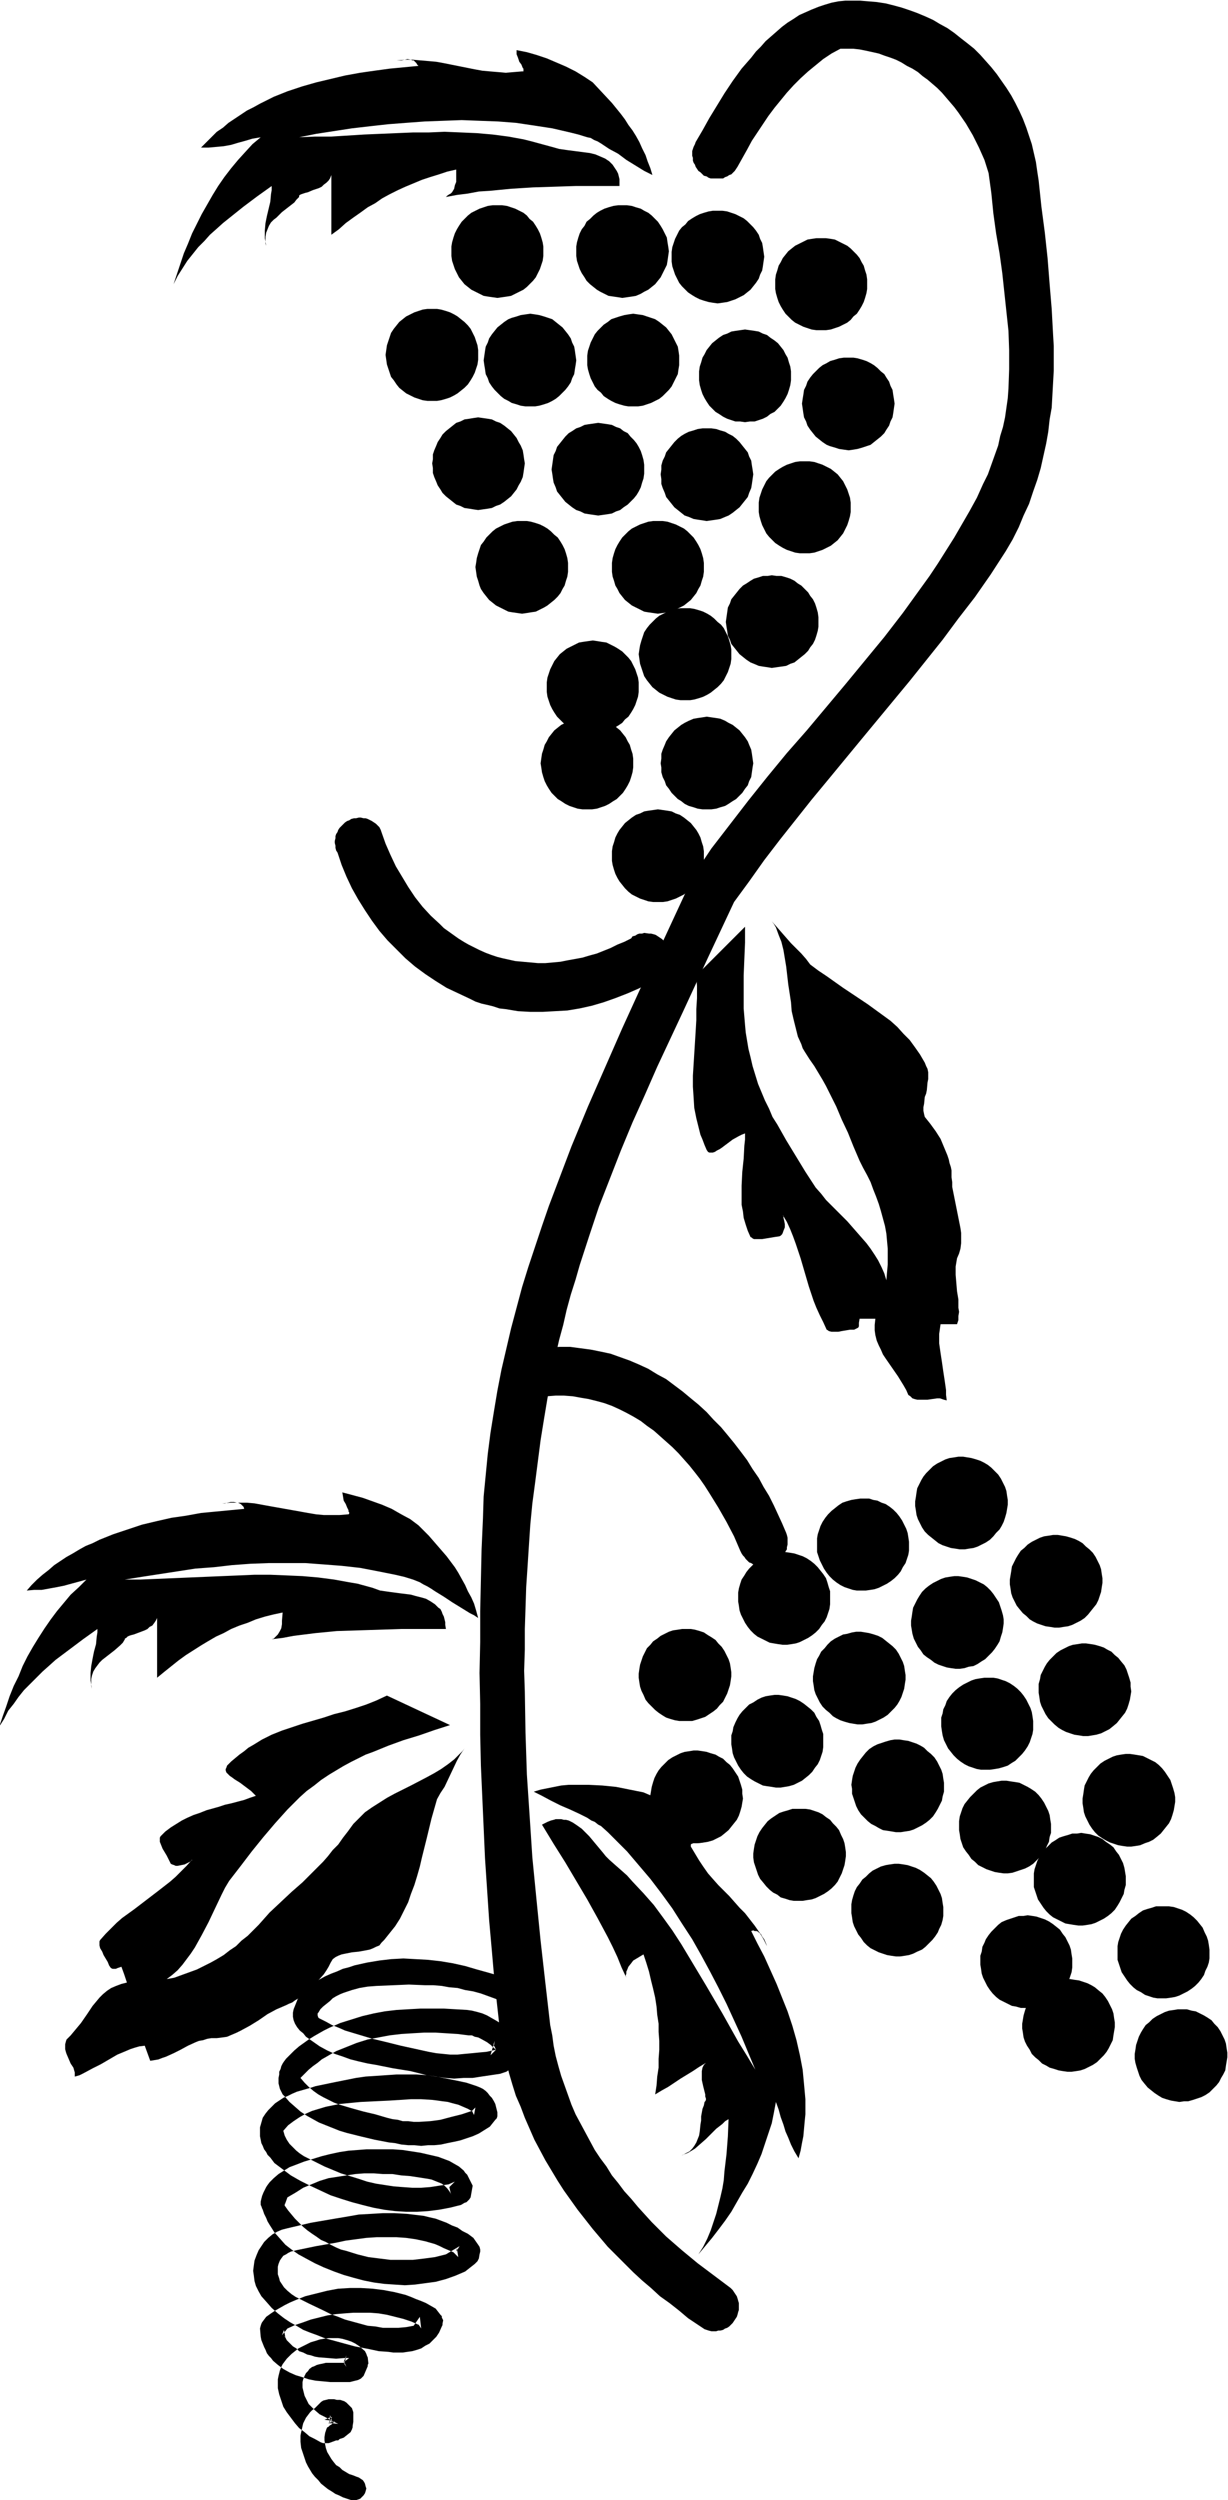
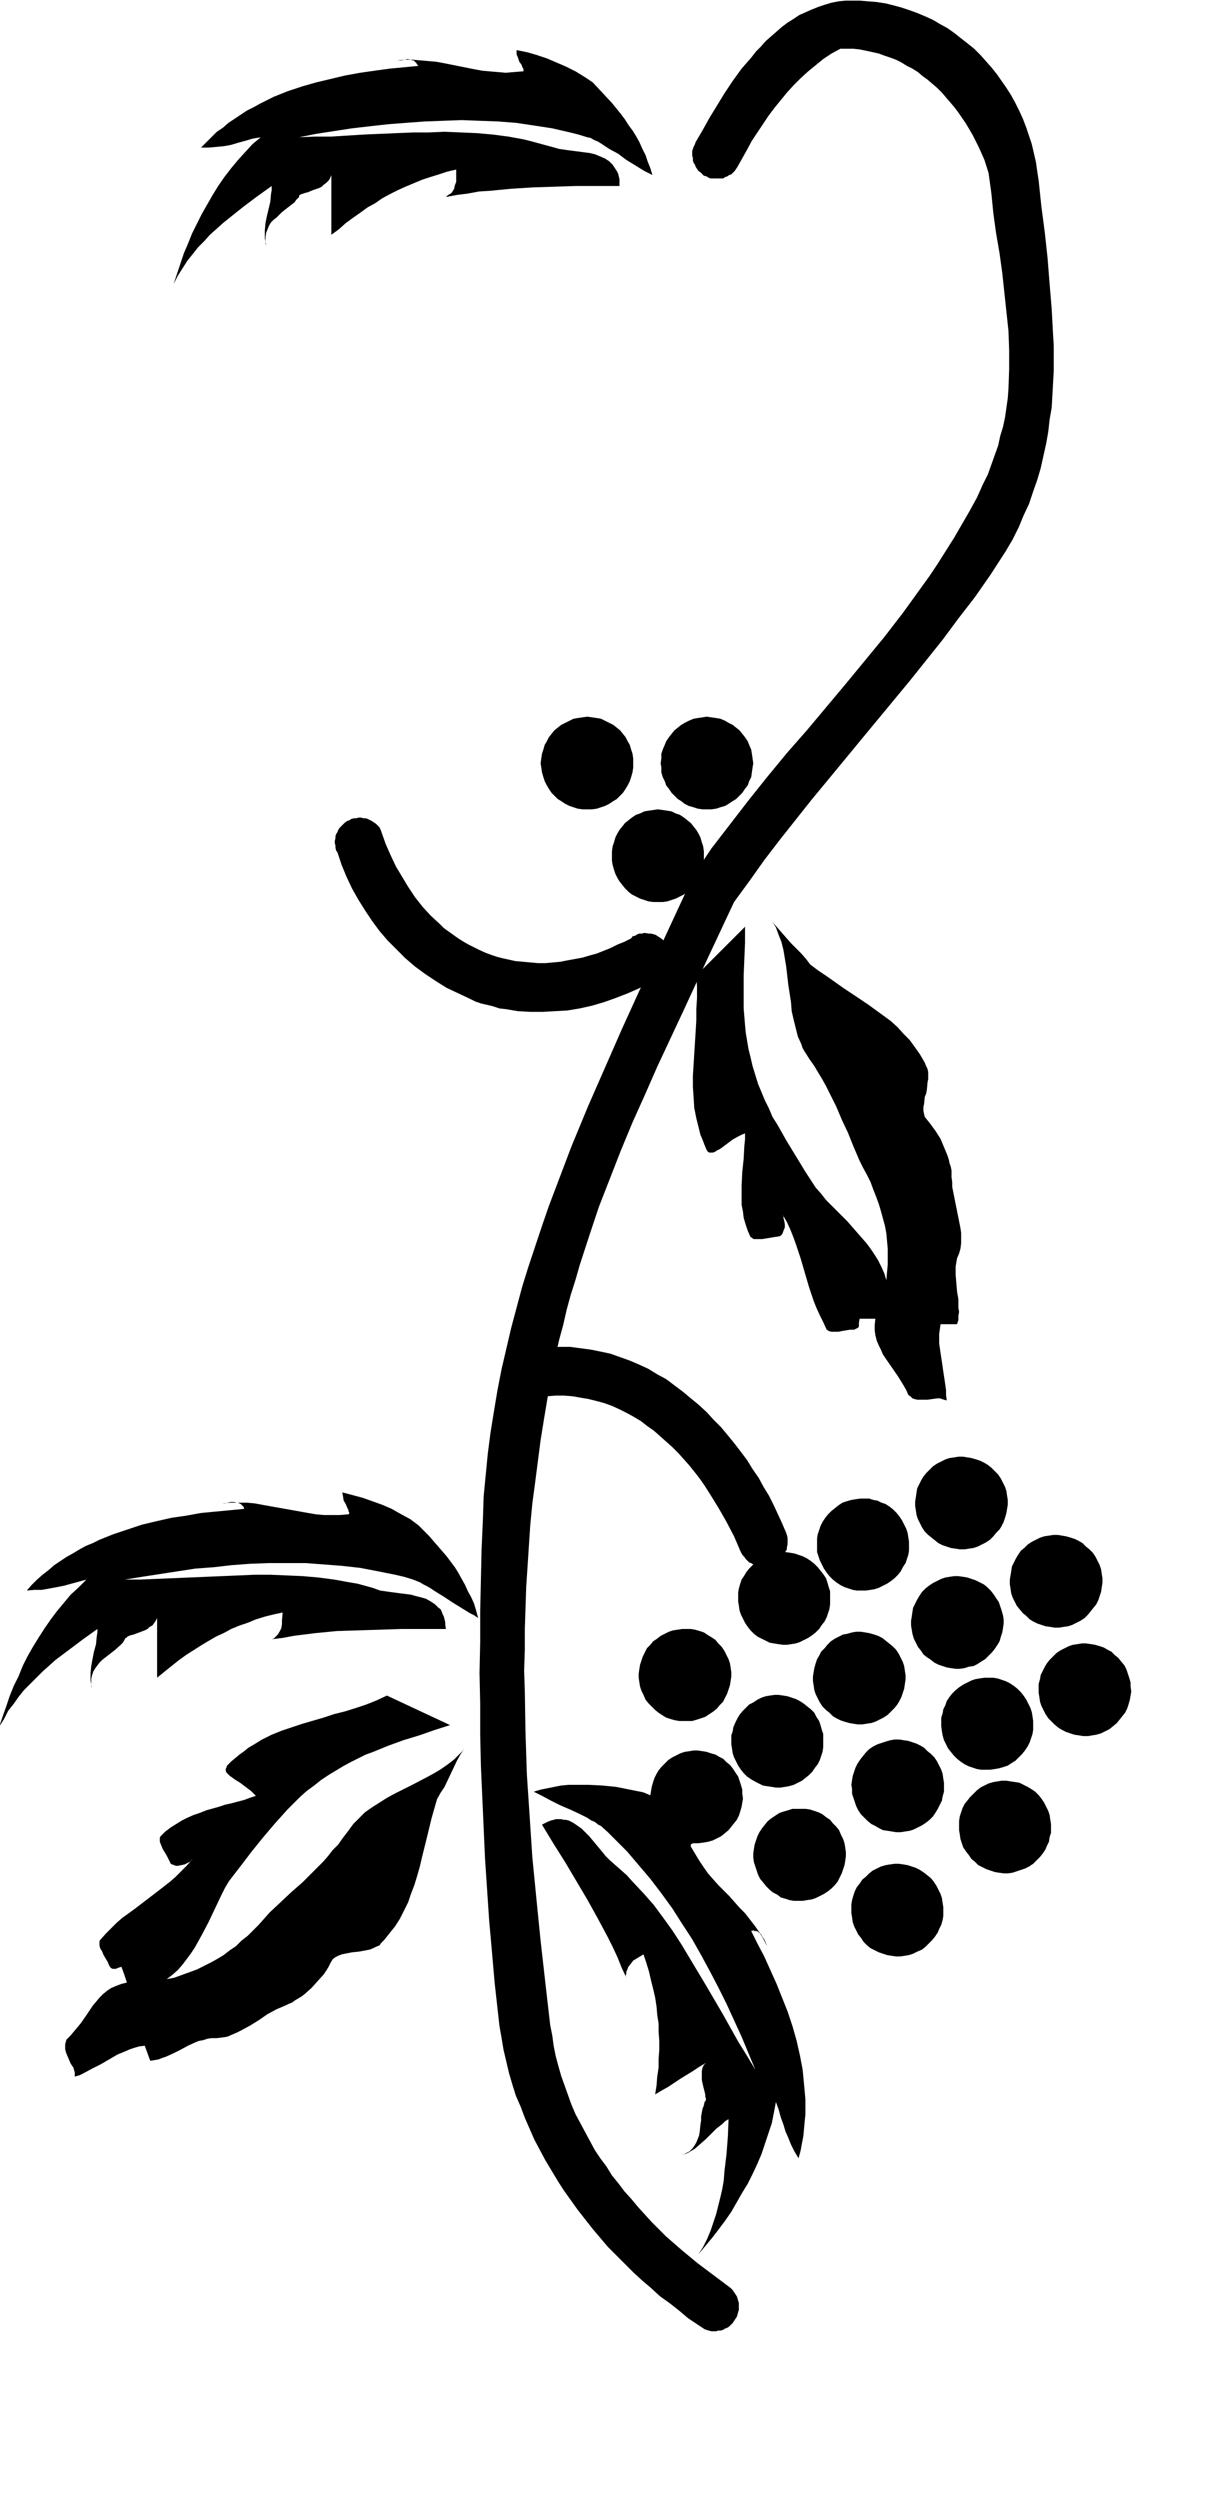
<svg xmlns="http://www.w3.org/2000/svg" fill-rule="evenodd" height="588.515" preserveAspectRatio="none" stroke-linecap="round" viewBox="0 0 1790 3642" width="289.267">
  <style>.brush1{fill:#000}.pen1{stroke:none}</style>
  <path class="pen1 brush1" d="M959 1314h7l7-1 6-2 6-2 6-3 6-3 5-4 5-5 4-5 4-5 3-5 3-6 2-6 2-7 1-6v-14l-1-7-2-6-2-7-3-6-3-5-4-5-4-5-5-4-5-4-6-4-6-2-6-3-6-1-7-1-7-1-7 1-7 1-6 1-6 3-6 2-6 4-5 4-5 4-4 5-4 5-3 5-3 6-2 7-2 6-1 7v14l1 6 2 7 2 6 3 6 3 5 4 5 4 5 5 5 5 4 6 3 6 3 6 2 6 2 7 1h7zm71-135h7l7-1 6-2 7-2 5-3 6-4 5-3 5-5 4-4 4-6 4-5 2-6 3-6 1-7 1-7 1-6-1-7-1-7-1-6-3-7-2-5-4-6-4-5-4-5-5-4-5-4-6-3-5-3-7-3-6-1-7-1-7-1-6 1-7 1-6 1-7 3-6 3-5 3-5 4-5 4-4 5-4 5-4 6-2 5-3 7-2 6v7l-1 7 1 6v7l2 7 3 6 2 6 4 5 4 6 4 4 5 5 5 3 5 4 6 3 7 2 6 2 7 1h6zm-174 0h7l7-1 6-2 6-2 6-3 6-4 5-3 5-5 4-4 4-6 3-5 3-6 2-6 2-7 1-7v-13l-1-7-2-6-2-7-3-5-3-6-4-5-4-5-5-4-5-4-6-3-6-3-6-3-6-1-7-1-7-1-7 1-7 1-6 1-6 3-6 3-6 3-5 4-5 4-4 5-4 5-3 6-3 5-2 7-2 6-1 7-1 7 1 6 1 7 2 7 2 6 3 6 3 5 4 6 4 4 5 5 5 3 6 4 6 3 6 2 6 2 7 1h7z" />
-   <path class="pen1 brush1" d="M864 1068h7l6-1 7-2 6-2 6-3 5-3 6-4 4-5 5-4 4-6 3-5 3-6 2-6 2-6 1-7v-14l-1-7-2-6-2-6-3-6-3-6-4-5-5-5-4-4-6-4-5-3-6-3-6-3-7-1-6-1-7-1-7 1-7 1-6 1-6 3-6 3-6 3-5 4-5 4-4 5-4 5-3 6-3 6-2 6-2 6-1 7v14l1 7 2 6 2 6 3 6 3 5 4 6 4 4 5 5 5 4 6 3 6 3 6 2 6 2 7 1h7zm135-48h7l6-1 7-2 6-2 6-3 5-3 5-4 5-4 5-5 4-5 3-6 3-6 2-6 2-6 1-7v-14l-1-6-2-7-2-6-3-6-3-6-4-5-5-4-5-5-5-4-5-3-6-3-6-2-7-2-6-1h-14l-7 1-6 2-6 2-6 3-6 3-5 4-5 5-4 4-4 5-4 6-2 6-2 6-2 7-1 6-1 7 1 7 1 7 2 6 2 6 2 6 4 6 4 5 4 5 5 4 5 4 6 3 6 3 6 2 6 2 7 1h7zm126-47 7-1 7-1 7-1 6-3 6-2 5-4 5-4 5-4 5-5 3-5 4-5 3-6 2-6 2-7 1-6v-14l-1-7-2-7-2-6-3-6-4-5-3-5-5-5-5-5-5-3-5-4-6-3-6-2-7-2h-7l-7-1-6 1h-7l-6 2-7 2-5 3-6 4-5 3-5 5-4 5-4 5-4 5-2 6-3 6-1 7-1 7-1 7 1 7 1 6 1 7 3 6 2 6 4 5 4 5 4 5 5 4 5 4 6 4 5 2 7 3 6 1 7 1 6 1z" />
-   <path class="pen1 brush1" d="m959 894 7-1 7-1 6-1 6-3 6-3 6-3 5-4 5-4 4-5 4-5 3-6 3-5 2-7 2-6 1-7v-13l-1-7-2-7-2-6-3-6-3-5-4-6-4-4-5-5-5-4-6-3-6-3-6-2-6-2-7-1h-14l-7 1-6 2-6 2-6 3-6 3-5 4-5 5-4 4-4 6-3 5-3 6-2 6-2 7-1 7v13l1 7 2 6 2 7 3 5 3 6 4 5 4 5 5 4 5 4 6 3 6 3 6 3 6 1 7 1 7 1zm-198 0 7-1 6-1 7-1 6-3 6-3 5-3 5-4 5-4 5-5 4-5 3-6 3-5 2-7 2-6 1-7v-13l-1-7-2-7-2-6-3-6-3-5-4-6-5-4-5-5-5-4-5-3-6-3-6-2-7-2-6-1h-14l-7 1-6 2-6 2-6 3-6 3-5 4-5 5-4 4-4 6-4 5-2 6-2 6-2 7-1 7-1 6 1 7 1 7 2 6 2 7 2 5 4 6 4 5 4 5 5 4 5 4 6 3 6 3 6 3 6 1 7 1 7 1zm-64-151 7-1 7-1 6-1 6-3 6-2 6-4 5-4 5-4 4-5 4-5 3-6 3-5 3-7 1-6 1-7 1-7-1-6-1-7-1-6-3-7-3-5-3-6-4-5-4-5-5-4-5-4-6-4-6-2-6-3-6-1-7-1-7-1-7 1-6 1-7 1-6 3-6 2-5 4-5 4-5 4-5 5-3 5-4 6-2 5-3 7-2 6v7l-1 6 1 7v7l2 6 3 7 2 5 4 6 3 5 5 5 5 4 5 4 5 4 6 2 6 3 7 1 6 1 7 1zm175 8 7-1 7-1 6-1 6-3 6-2 5-4 6-4 4-4 5-5 4-5 3-5 3-6 2-7 2-6 1-7v-13l-1-7-2-7-2-6-3-6-3-5-4-5-5-5-4-5-6-3-5-4-6-2-6-3-6-1-7-1-7-1-7 1-7 1-6 1-6 3-6 2-6 4-5 3-5 5-4 5-4 5-4 5-2 6-3 6-1 7-1 7-1 7 1 6 1 7 1 6 3 7 2 6 4 5 4 5 4 5 5 4 5 4 6 4 6 2 6 3 6 1 7 1 7 1zm158 8 7-1 7-1 6-1 7-3 5-2 6-4 5-4 5-4 4-5 4-5 4-5 2-6 3-7 1-6 1-7 1-7-1-7-1-6-1-7-3-6-2-6-4-5-4-5-4-5-5-5-5-4-6-3-5-3-7-2-6-2-7-1h-13l-7 1-6 2-7 2-6 3-5 3-5 4-5 5-4 5-4 5-4 5-2 6-3 6-2 7v6l-1 7 1 7v7l2 6 3 7 2 6 4 5 4 5 4 5 5 4 5 4 5 4 6 2 7 3 6 1 7 1 6 1zm143 47h7l7-1 6-2 6-2 6-3 6-3 5-4 5-4 4-5 4-5 3-6 3-6 2-6 2-7 1-6v-14l-1-7-2-6-2-6-3-6-3-6-4-5-4-5-5-4-5-4-6-3-6-3-6-2-6-2-7-1h-14l-7 1-6 2-6 2-6 3-5 3-6 4-4 4-5 5-4 5-3 6-3 6-2 6-2 6-1 7v14l1 6 2 7 2 6 3 6 3 6 4 5 5 5 4 4 6 4 5 3 6 3 6 2 6 2 7 1h7zm64-150 7-1 6-1 7-2 6-2 6-2 5-4 5-4 5-4 5-5 3-5 4-6 2-6 3-6 1-6 1-7 1-7-1-7-1-6-1-7-3-6-2-6-4-6-3-5-5-4-5-5-5-4-5-3-6-3-6-2-7-2-6-1h-14l-7 1-6 2-7 2-5 3-6 3-5 4-5 5-4 4-4 5-4 6-2 6-3 6-1 7-1 6-1 7 1 7 1 7 1 6 3 6 2 6 4 6 4 5 4 5 5 4 5 4 6 4 5 2 7 2 6 2 7 1 7 1zm-151-41 7-1h7l6-2 6-2 6-3 5-4 6-3 5-5 4-4 4-6 3-5 3-6 2-6 2-7 1-7v-13l-1-7-2-6-2-7-3-5-3-6-4-5-4-5-5-4-6-4-5-4-6-2-6-3-6-1-7-1-7-1-7 1-7 1-6 1-6 3-6 2-6 4-5 4-5 4-4 5-4 5-3 6-3 5-2 7-2 6-1 7v13l1 7 2 7 2 6 3 6 3 5 4 6 4 4 5 5 5 3 6 4 6 3 6 2 6 2h7l7 1zm-163-23h7l7-1 6-2 6-2 6-3 6-3 5-4 5-5 4-4 4-5 3-6 3-6 3-6 1-7 1-6v-14l-1-7-1-6-3-6-3-6-3-6-4-5-4-5-5-4-5-4-6-4-6-2-6-2-6-2-7-1-7-1-7 1-6 1-7 2-6 2-6 2-5 4-6 4-4 4-5 5-4 5-3 6-3 6-2 6-2 6-1 7v14l1 6 2 7 2 6 3 6 3 6 4 5 5 4 4 5 6 4 5 3 6 3 6 2 7 2 6 1h7zm-150 0h7l6-1 7-2 6-2 6-3 5-3 5-4 5-5 4-4 4-5 4-6 2-6 3-6 1-7 1-6 1-7-1-7-1-7-1-6-3-6-2-6-4-6-4-5-4-5-5-4-5-4-5-4-6-2-6-2-7-2-6-1-7-1-7 1-7 1-6 2-7 2-5 2-6 4-5 4-5 4-4 5-4 5-4 6-2 6-3 6-1 6-1 7-1 7 1 7 1 6 1 7 3 6 2 6 4 6 4 5 4 4 5 5 5 4 6 3 5 3 7 2 6 2 7 1h7zm-143-8h7l6-1 7-2 6-2 6-3 5-3 5-4 5-4 5-5 4-6 3-5 3-6 2-6 2-6 1-7v-14l-1-7-2-6-2-6-3-6-3-6-4-5-5-5-5-4-5-4-5-3-6-3-6-2-7-2-6-1h-14l-7 1-6 2-6 2-6 3-6 3-5 4-5 4-4 5-4 5-4 6-2 6-2 6-2 6-1 7-1 7 1 7 1 7 2 6 2 6 2 6 4 5 4 6 4 5 5 4 5 4 6 3 6 3 6 2 6 2 7 1h7zm95-150 7-1 7-1 6-1 6-3 6-3 6-3 5-4 4-4 5-5 4-5 3-6 3-6 2-6 2-6 1-7v-14l-1-6-2-7-2-6-3-6-3-5-4-6-5-4-4-5-5-4-6-3-6-3-6-2-6-2-7-1h-14l-7 1-6 2-6 2-6 3-6 3-5 4-5 5-4 4-4 6-3 5-3 6-2 6-2 7-1 6v14l1 7 2 6 2 6 3 6 3 6 4 5 4 5 5 4 5 4 6 3 6 3 6 3 6 1 7 1 7 1zm182 0 7-1 7-1 6-1 7-3 5-3 6-3 5-4 5-4 4-5 4-5 3-6 3-6 3-6 1-6 1-7 1-7-1-7-1-6-1-7-3-6-3-6-3-5-4-6-4-4-5-5-5-4-6-3-5-3-7-2-6-2-7-1h-13l-7 1-7 2-6 2-6 3-5 3-5 4-5 5-5 4-3 6-4 5-3 6-2 6-2 7-1 6v14l1 7 2 6 2 6 3 6 4 6 3 5 5 5 5 4 5 4 5 3 6 3 6 3 7 1 7 1 6 1zm139 8 7-1 7-1 6-2 6-2 6-3 6-3 5-4 5-4 4-5 4-5 4-6 2-6 3-6 1-6 1-7 1-7-1-7-1-7-1-6-3-6-2-6-4-6-4-5-4-4-5-5-5-4-6-3-6-3-6-2-6-2-7-1h-14l-6 1-7 2-6 2-6 3-5 3-6 4-4 5-5 4-4 5-3 6-3 6-2 6-2 6-1 7v14l1 7 2 6 2 6 3 6 3 6 4 5 5 5 4 4 6 4 5 3 6 3 6 2 7 2 6 1 7 1zm151 39h7l7-1 6-2 6-2 6-3 6-3 5-4 4-5 5-4 4-6 3-5 3-6 2-6 2-7 1-6v-14l-1-7-2-6-2-7-3-5-3-6-4-5-5-5-4-4-5-4-6-3-6-3-6-3-6-1-7-1h-14l-7 1-6 1-6 3-6 3-6 3-5 4-5 4-4 5-4 5-3 6-3 5-2 7-2 6-1 7v14l1 6 2 7 2 6 3 6 3 5 4 6 4 4 5 5 5 4 6 3 6 3 6 2 6 2 7 1h7zm566 2567 5-5 5-5 4-5 3-6 3-5 3-6 1-7 1-6 1-6v-7l-1-6-1-7-2-6-3-6-3-6-4-6-5-5-4-5-6-4-5-3-6-3-6-3-6-1-7-2h-13l-6 1-7 1-6 2-6 3-6 3-6 4-5 5-5 4-4 6-3 5-3 6-2 6-2 6-1 7-1 6v7l1 6 2 7 2 6 2 6 3 6 4 5 5 6 5 4 5 4 6 4 5 3 6 2 7 2 6 1 6 1 7-1h6l7-2 6-2 6-2 6-3 6-4zm-26-151 5-4 5-5 4-5 4-6 2-6 3-6 2-6 1-6v-13l-1-7-1-6-2-6-3-6-3-7-4-5-4-5-5-5-5-4-6-4-6-3-6-2-6-2-7-1h-19l-6 2-7 2-6 2-6 4-5 4-6 4-4 5-4 5-4 6-3 6-2 6-2 6-1 6v20l2 6 2 6 2 6 4 6 4 6 4 5 5 5 5 4 6 3 6 4 6 2 6 2 6 1h13l7-1 6-1 6-2 6-3 6-3 6-4zm-138 107 5-5 5-5 4-5 3-5 3-6 3-6 1-7 1-6 1-6v-7l-1-6-1-7-2-6-3-6-3-6-4-6-4-5-5-4-6-5-5-3-6-3-6-2-6-2-7-1-6-1h-7l-6 1-6 1-7 2-6 3-6 3-5 4-6 5-4 5-4 5-4 5-3 6-2 6-2 7-1 6-1 6v7l1 6 1 7 2 6 3 6 4 6 3 6 5 5 5 4 5 5 6 3 5 3 7 2 6 2 6 1 7 1h6l7-1 6-1 6-2 6-3 6-3 6-4z" />
-   <path class="pen1 brush1" d="m1537 2911 6-5 4-4 4-6 4-5 3-6 2-6 2-6 1-7v-13l-1-6-1-7-2-6-3-6-3-6-4-5-4-6-5-4-5-4-6-4-6-3-6-2-6-2-6-1-7-1-6 1h-7l-6 2-6 2-6 2-7 3-5 4-5 5-5 5-4 5-4 6-2 5-3 6-1 7-2 6v13l1 6 1 7 2 6 3 6 3 6 4 6 4 5 5 5 5 4 6 3 6 3 6 3 6 1 7 2h12l7-1 6-1 7-2 6-3 6-3 5-4zm78-120 5-4 5-5 4-6 3-5 3-6 3-6 1-6 2-7v-13l-1-6-1-6-2-7-3-6-3-6-4-5-4-6-5-4-6-4-5-4-6-3-6-2-6-2-7-1-6-1-6 1h-7l-6 2-7 2-6 2-6 4-5 3-5 5-5 5-4 5-4 6-3 6-2 6-2 6-1 6v20l2 6 2 6 2 6 4 6 4 6 4 5 5 5 5 4 6 3 6 3 6 3 6 1 6 1 7 1h6l7-1 6-1 6-2 6-3 6-3 6-4zm71-115 6-5 4-5 4-5 4-5 3-6 2-6 2-7 1-6 1-6v-7l-1-6-2-7-2-6-2-6-4-6-4-6-4-5-5-5-5-4-6-3-6-3-6-3-6-1-6-1-7-1h-6l-7 1-6 1-6 2-6 3-6 3-6 4-5 5-5 5-4 5-3 5-3 6-3 6-1 6-1 7-1 6v7l1 6 1 7 2 6 3 6 3 6 4 6 4 5 5 5 6 4 5 3 6 3 6 2 6 2 6 1 7 1h6l7-1 6-1 7-3 6-2 6-3 5-4z" />
  <path class="pen1 brush1" d="m1506 2715 5-5 5-5 4-5 4-6 2-5 3-6 1-7 2-6v-13l-1-6-1-7-2-6-3-6-3-6-4-6-4-5-5-5-6-4-5-3-6-3-6-3-6-1-7-1-6-1h-7l-6 1-6 1-7 2-6 3-6 3-5 4-5 5-5 5-4 5-4 5-3 6-2 6-2 6-1 7v13l1 6 1 7 2 6 2 6 4 6 4 5 4 6 5 4 5 5 6 3 6 3 6 2 6 2 6 1 7 1h6l7-1 6-2 6-2 6-2 6-3 6-4zm-157 121 5-5 5-5 4-5 4-6 2-5 3-6 2-7 1-6v-13l-1-6-1-7-2-6-3-6-3-6-4-6-4-5-5-4-5-4-6-4-6-3-6-2-6-2-6-1-7-1h-6l-7 1-6 1-7 2-6 3-6 3-5 4-5 5-5 4-4 6-4 5-3 6-2 6-2 7-1 6v13l1 6 1 7 2 6 3 6 3 6 4 5 4 6 5 5 5 4 6 3 6 3 6 2 6 2 6 1 7 1h6l7-1 6-1 6-2 6-3 7-3 5-4zm-142-81 5-4 5-5 4-5 3-6 3-6 2-6 2-6 1-6 1-7v-6l-1-7-1-6-2-6-3-6-3-7-4-5-5-5-4-5-6-4-5-4-6-3-6-2-6-2-7-1h-19l-6 2-7 2-6 2-6 4-6 4-5 4-4 5-4 5-4 6-3 6-2 6-2 6-1 6-1 7v6l1 7 2 6 2 6 2 6 3 6 5 6 4 5 5 5 5 4 6 3 5 4 7 2 6 2 6 1h13l6-1 7-1 6-2 6-3 6-3 6-4zm143-100 5-4 5-5 4-6 3-5 3-6 3-6 1-6 2-7v-13l-1-6-1-7-2-6-3-6-3-6-4-6-5-5-5-4-5-5-5-3-6-3-6-2-6-2-7-1-6-1h-7l-6 1-7 2-6 2-6 2-6 3-6 4-5 5-4 5-4 5-4 6-3 6-2 6-2 6-1 6-1 7 1 6v7l2 6 2 6 2 6 3 6 4 6 5 5 5 5 5 4 6 3 5 3 6 3 7 1 6 1 6 1h7l6-1 7-1 6-2 6-3 6-3 6-4zm130-90 5-5 5-5 4-5 4-6 3-6 2-6 2-6 1-6v-13l-1-7-1-6-2-6-3-6-3-6-4-6-4-5-5-5-5-4-6-4-6-3-6-2-6-2-6-1h-13l-7 1-6 1-6 2-6 3-6 3-6 4-5 4-5 5-4 5-4 6-2 6-3 6-1 6-2 6v13l1 7 1 6 2 7 3 6 3 6 4 5 4 5 5 5 5 4 6 4 6 3 6 2 6 2 6 1h13l7-1 6-1 7-2 6-2 6-4 5-3zm142-50 6-5 4-5 4-5 4-5 3-6 2-6 2-7 1-6 1-6-1-7v-6l-2-7-2-6-2-6-3-6-5-6-4-5-5-4-5-5-6-3-5-3-6-2-7-2-6-1-7-1h-6l-6 1-7 1-6 2-6 3-6 3-6 4-5 5-5 5-4 5-3 5-3 6-3 6-1 6-2 7v13l1 6 1 7 2 6 3 6 3 6 4 6 5 5 4 4 6 5 5 3 6 3 6 2 6 2 7 1 6 1h7l6-1 6-1 7-2 6-3 6-3 5-4zm-41-158 5-5 4-5 4-5 4-5 3-6 2-6 2-6 1-7 1-6v-7l-1-6-1-7-2-6-3-6-3-6-4-6-5-5-5-4-5-5-5-3-6-3-6-2-7-2-6-1-6-1h-7l-6 1-7 1-6 2-6 3-6 3-6 4-5 5-5 4-4 6-3 5-3 6-3 6-1 7-1 6-1 6v7l1 6 1 7 2 6 3 6 3 6 4 5 5 6 5 4 5 5 5 3 6 3 6 2 6 2 7 1 6 1h7l6-1 7-1 6-2 6-3 6-3 6-4zm-145 60 5-5 5-5 4-5 4-6 3-5 2-7 2-6 1-6 1-7v-6l-1-6-2-7-2-6-2-6-4-6-4-6-4-5-5-5-5-4-6-3-6-3-6-2-6-2-6-1-7-1h-6l-7 1-6 1-6 2-6 3-6 3-6 4-5 4-5 5-4 6-3 5-3 6-3 6-1 6-1 7-1 6v7l1 6 1 6 2 7 3 6 3 6 4 5 4 6 5 4 6 4 5 4 6 3 6 2 6 2 6 1 7 1h6l7-1 6-2 7-1 6-3 6-4 5-3zm-142 81 5-5 5-5 4-5 3-5 3-6 2-6 2-6 1-7 1-6v-7l-1-6-1-7-2-6-3-6-3-6-4-6-5-5-5-4-5-4-5-4-6-3-6-2-7-2-6-1-6-1h-7l-6 1-7 2-6 1-6 3-6 3-6 4-5 5-4 5-5 5-3 6-3 5-2 6-2 7-1 6-1 6v7l1 6 1 7 2 6 3 6 3 6 4 6 5 5 5 4 5 5 5 3 6 3 6 2 7 2 6 1 6 1h7l6-1 7-1 6-2 6-3 6-3 6-4zm-120 92 5-4 5-5 4-6 4-5 3-6 2-6 2-6 1-7v-19l-2-6-2-7-2-6-4-6-3-6-5-5-5-4-5-4-6-4-6-3-6-2-6-2-6-1-7-1h-6l-7 1-6 1-6 2-6 3-6 4-6 3-5 5-5 5-4 5-3 5-3 6-3 7-1 6-2 6v13l1 6 1 7 2 6 3 6 3 6 4 6 4 5 5 5 6 4 5 3 6 3 6 3 6 1 7 1 6 1h7l6-1 6-1 7-2 6-3 6-3 5-4zm-118 81 6-5 4-5 4-5 4-5 3-6 2-6 2-7 1-6 1-6-1-7v-6l-2-7-2-6-2-6-4-6-4-6-4-5-5-4-5-5-6-3-5-3-7-2-6-2-6-1-7-1h-6l-6 1-7 1-6 2-6 3-6 3-6 4-5 5-5 5-4 5-3 5-3 6-2 6-2 7-1 6-1 6v7l1 6 1 7 2 6 3 6 3 6 4 6 4 5 5 4 6 5 5 3 6 3 6 2 6 2 7 1 6 1h6l7-1 6-1 7-2 6-3 6-3 5-4zm-16-178 5-4 4-5 5-5 3-6 3-6 2-6 2-6 1-6 1-7v-6l-1-7-1-6-2-6-3-6-3-6-4-6-5-5-4-5-6-4-5-3-6-4-6-2-7-2-6-1h-13l-6 1-7 1-6 2-6 3-6 3-5 4-6 4-4 5-5 5-3 6-3 6-2 6-2 6-1 6-1 7v6l1 7 1 6 2 6 3 6 3 7 4 5 5 5 5 5 5 4 6 4 5 3 6 2 7 2 6 1h19l7-2 6-2 6-2 6-4 6-4zm144-111 5-4 5-5 4-6 4-5 3-6 2-6 2-6 1-7v-19l-2-6-2-7-2-6-4-6-4-5-4-5-5-5-5-4-6-4-6-3-6-2-6-2-6-1-7-1h-6l-7 1-6 1-6 3-6 2-6 3-6 4-5 5-5 5-4 5-3 5-4 6-2 6-2 7-1 6v13l1 6 1 7 2 6 3 6 3 6 4 6 4 5 5 5 5 4 6 3 6 3 6 3 6 1 6 1 7 1h6l7-1 6-1 6-2 6-3 6-3 6-4zm115-79 5-4 5-5 4-5 3-6 4-6 2-6 2-6 1-6v-13l-1-7-1-6-2-6-3-6-3-6-4-6-4-5-5-5-5-4-6-4-6-2-6-3-6-1-6-2h-13l-7 1-6 1-7 2-6 2-6 4-5 4-5 4-5 5-4 5-4 6-3 6-2 6-2 6-1 6v20l2 6 2 6 3 6 3 6 4 6 4 5 5 5 5 4 6 4 6 3 6 2 6 2 6 1h13l7-1 6-1 6-2 6-3 6-3 6-4zm144-60 5-5 4-5 5-5 3-5 3-6 2-6 2-7 1-6 1-6v-7l-1-6-1-7-2-6-3-6-3-6-4-6-5-5-5-5-5-4-5-3-6-3-6-2-7-2-6-1-6-1h-7l-6 1-7 1-6 2-6 3-6 3-6 4-5 5-5 5-4 5-3 5-3 6-3 6-1 6-1 7-1 6v7l1 6 1 7 2 6 3 6 3 6 4 6 5 5 5 4 5 4 5 4 6 3 6 2 6 2 7 1 6 1h7l6-1 7-1 6-2 6-3 6-3 6-4z" />
  <path class="pen1 brush1" d="m1075 243 14-25 7-13 8-12 8-12 8-12 9-12 9-11 9-11 10-11 10-10 11-10 11-9 11-9 12-8 13-7h19l9 1 10 2 9 2 9 2 8 3 9 3 8 3 8 4 8 5 8 4 8 5 7 6 7 5 7 6 7 6 7 7 6 7 6 7 6 7 6 8 11 16 10 17 9 18 8 18 6 19 4 29 3 30 4 29 5 29 4 29 3 28 3 28 3 28 1 28v28l-1 28-1 14-2 14-2 14-3 14-4 13-3 14-5 14-5 14-5 14-7 14-9 20-11 20-11 19-11 19-12 19-12 19-12 18-13 18-13 18-13 18-27 35-28 34-28 34-57 68-29 33-28 34-28 35-27 35-27 35-12 18-13 19-26 56-26 56-27 56-26 57-25 57-25 57-24 58-11 29-11 29-11 29-10 29-10 30-10 30-9 29-8 30-8 30-7 30-7 30-6 31-5 30-5 31-4 31-3 31-3 31-1 32-2 45-1 45-1 45v45l-1 45 1 45v45l1 45 2 45 2 45 2 45 3 45 3 45 4 45 4 46 5 45 2 18 3 17 3 18 4 17 4 17 5 17 5 16 7 16 6 16 7 16 7 16 8 15 8 15 9 15 9 15 9 14 10 14 10 14 11 14 11 14 11 13 11 13 12 12 13 13 12 12 13 12 13 11 13 12 14 10 14 11 13 11 15 10 3 2 3 2 3 2 3 1 3 1 4 1h7l3-1h3l4-1 3-2 3-1 3-2 3-3 2-2 2-3 2-3 2-3 1-3 1-4 1-3v-10l-2-7-1-3-2-3-2-3-2-3-3-3-24-18-24-18-23-19-23-20-21-21-10-11-10-11-10-12-10-11-9-12-9-11-8-13-9-12-8-12-7-13-7-13-7-13-7-13-6-14-5-14-5-14-5-14-4-14-4-15-3-15-2-15-3-15-7-61-7-62-6-60-6-61-4-61-4-60-2-61-1-60-1-30 1-31v-30l1-30 1-31 2-30 2-31 2-30 3-31 4-30 4-31 4-31 5-31 5-30 6-32 6-31 5-22 6-22 5-22 6-22 7-22 6-21 14-43 14-42 16-41 16-41 17-41 18-40 18-41 37-79 37-80 38-81 22-30 22-31 23-30 23-29 23-29 24-29 47-57 48-58 24-29 24-30 24-30 23-31 24-31 23-33 11-17 11-17 10-17 9-18 7-17 8-17 6-18 6-17 5-17 4-18 4-18 3-17 2-18 3-17 1-18 1-18 1-18v-36l-1-17-2-37-3-36-3-38-4-37-5-38-4-38-2-13-2-14-3-13-3-13-4-12-4-12-5-13-5-11-6-12-6-11-7-11-7-10-7-10-8-10-8-9-8-9-9-9-10-8-9-7-10-8-10-7-11-6-10-6-11-5-12-5-11-4-12-4-11-3-12-3-13-2-12-1-12-1h-22l-10 1-10 2-10 3-9 3-10 4-9 4-9 4-9 6-8 5-8 6-8 7-8 7-8 7-7 8-7 7-7 9-14 16-13 18-12 18-11 18-11 18-10 18-10 17-1 3-2 4-1 3-1 3v7l1 3v4l1 3 2 3 1 3 2 3 2 3 3 2 3 3 2 2 4 1 3 2 3 1h18l3-2 3-1 3-2 3-1 3-3 2-2 2-3 2-3z" />
  <path class="pen1 brush1" d="m920 1367-10 5-10 4-10 5-10 4-10 4-11 3-10 3-11 2-11 2-10 2-11 1-11 1h-11l-11-1-11-1-11-1-9-2-9-2-8-2-9-3-8-3-9-4-8-4-8-4-7-4-8-5-7-5-7-5-7-5-6-6-13-12-12-13-11-14-10-15-9-15-9-15-8-17-7-16-6-17-1-3-2-4-2-2-3-3-3-2-3-2-2-1-4-2-3-1h-3l-4-1h-3l-4 1h-3l-4 1-3 2-3 1-3 2-3 3-2 2-3 3-2 3-1 3-2 3-1 3v3l-1 4v3l1 4v3l1 4 2 3 6 18 7 17 8 17 9 16 10 16 10 15 11 15 12 14 13 13 13 13 14 12 15 11 15 10 16 10 17 8 17 8 8 4 9 3 9 2 8 2 9 3 9 1 18 3 18 1h18l18-1 18-1 18-3 18-4 17-5 17-6 18-7 16-7 16-8 16-9 3-2 2-3 2-3 2-2 3-7 1-3 1-3v-7l-1-7-1-3-2-4-1-3-2-3-3-3-2-2-3-2-3-2-3-2-3-1-4-1h-3l-7-1-3 1h-4l-3 1-3 2-4 1-2 3zm-135 597 16-1 15-1h15l15 2 15 2 15 3 14 3 14 5 14 5 14 6 13 6 13 8 13 7 12 9 12 9 12 10 11 9 12 11 10 11 11 11 10 12 9 11 10 13 9 12 8 13 9 13 7 13 8 13 7 14 6 13 6 13 6 14 1 3 1 4v10l-1 4v3l-2 3-1 3-2 3-2 3-3 3-2 2-3 2-3 2-4 2-3 1h-3l-4 1h-7l-3-1-3-1-4-1-3-2-3-1-5-5-2-3-2-2-2-3-2-4-9-21-11-21-12-21-13-21-7-11-7-10-7-9-8-10-8-9-8-9-9-9-9-8-9-8-9-8-10-7-9-7-10-6-11-6-10-5-11-5-11-4-11-3-12-3-12-2-11-2-13-1h-12l-13 1-3 1h-8l-3-1-3-1-4-1-3-2-3-1-3-3-2-2-2-2-2-3-2-3-1-4-2-3v-4l-1-3v-7l1-4 1-3 1-3 2-3 2-3 2-3 2-2 3-3 2-2 4-1 3-2 3-1 4-1zm301-614v23l-1 24-1 24v48l2 24 1 11 2 12 2 12 3 12 3 13 4 13 4 13 5 12 5 12 6 12 5 12 7 11 13 23 14 23 14 23 15 23 8 9 7 9 16 16 15 15 14 16 7 8 7 8 6 8 6 9 5 8 5 10 4 9 3 10 1-12 1-11v-23l-1-11-1-11-2-11-3-11-3-11-3-10-4-11-4-10-4-11-5-10-6-11-5-10-9-21-4-10-4-10-9-19-8-19-10-20-5-10-5-9-6-10-6-10-7-10-7-11-3-5-2-6-5-11-3-12-3-12-3-13-1-13-4-26-3-26-2-12-2-12-3-12-4-10-4-11-3-5-3-4 7 8 7 8 14 16 15 15 7 8 6 8 12 9 12 8 24 17 24 16 12 8 11 8 11 8 11 8 10 9 9 10 9 9 8 11 7 10 7 12 2 5 2 4 1 5v10l-1 5-1 11-1 5-2 5-1 10-1 5v5l1 5 1 4 4 5 4 5 8 11 7 11 5 12 5 12 2 6 1 5 2 6 1 5v10l1 7v7l3 15 3 15 3 15 3 15 1 7v15l-1 8-2 7-3 7-1 6-1 6v12l1 12 1 12 2 12v12l1 6-1 6v6l-2 6h-24l-1 7-1 7v14l2 14 2 13 2 14 2 13 2 14v7l1 8-4-1-3-1-3-1h-4l-7 1-7 1h-15l-4-1-3-1-3-3-3-2-3-7-4-7-8-13-9-13-9-13-4-6-3-7-3-6-3-7-2-8-1-7v-8l1-9h-23l-1 6v5l-1 2-2 1-2 1-2 1h-6l-12 2-5 1h-10l-4-1-1-1-2-1-5-11-5-10-5-11-4-10-7-21-12-41-7-21-4-11-4-10-5-11-6-10 1 1v3l1 4 1 5v5l-2 5-1 3-1 2-2 2-2 1-7 1-6 1-6 1-6 1h-12l-2-1-1-1-2-1-4-9-3-9-3-10-1-9-2-10v-28l1-20 2-19 1-19 1-9v-9l-5 2-4 2-9 5-8 6-8 6-3 2-4 2-3 2-3 1h-5l-2-1-2-3-3-7-3-8-3-7-2-8-4-16-3-15-1-16-1-15v-16l1-16 2-32 1-16 1-17v-16l1-16v-17l-1-16 71-71zM656 2513l-22 7-23 8-23 7-22 8-22 9-11 4-22 11-11 6-10 6-10 6-12 8-10 8-11 8-10 9-9 9-9 9-9 10-9 10-17 20-17 21-16 21-17 22-6 10-5 10-10 21-9 19-10 19-5 9-5 9-6 9-6 8-6 8-7 8-8 7-8 6 11-2 11-4 11-4 11-4 10-5 10-5 9-5 10-6 9-7 9-6 8-8 9-7 8-8 8-8 8-9 8-9 16-15 16-15 16-14 15-15 15-15 7-8 7-9 8-8 7-10 7-9 8-11 4-4 4-4 9-9 10-7 11-7 11-7 11-6 24-12 23-12 11-6 10-6 10-7 9-7 8-8 4-4 3-4-6 9-5 9-18 38-6 9-5 9-8 28-7 29-7 28-3 13-4 14-4 13-5 13-4 12-6 12-6 12-7 11-8 10-8 10-4 4-3 4-5 2-4 2-5 2-5 1-11 2-10 1-10 2-5 1-5 2-4 2-4 3-3 5-3 6-3 5-4 6-9 10-9 10-9 8-5 4-5 3-5 3-4 3-5 2-4 2-7 3-7 3-13 7-13 9-13 8-13 7-6 3-7 3-7 3-7 1-8 1h-8l-6 1-6 2-6 1-5 2-11 5-11 6-10 5-11 5-6 2-5 2-6 1-6 1-8-22-8 1-7 2-6 2-7 3-12 5-12 7-12 7-12 6-13 7-6 3-7 2v-6l-2-7-4-6-6-14-1-3-1-4v-7l1-4 1-3 6-6 5-6 5-6 5-6 9-13 8-12 5-6 5-6 5-5 6-5 6-4 7-3 8-3 8-2-4-12-4-11-6 2-2 1h-5l-2-1-1-1-2-3-2-5-3-5-3-5-2-5-3-5-1-4v-6l1-2 8-9 8-8 8-8 8-7 18-13 17-13 17-13 18-14 8-7 8-8 8-8 8-9v1h-1l-1 1-1 1-4 2-4 2-5 1-5 1h-3l-2-1-3-1-2-1-3-6-3-6-3-5-3-5-2-5-2-5v-6l1-2 7-7 8-6 8-5 8-5 8-4 9-4 9-3 10-4 18-5 9-3 9-2 19-5 8-3 9-3-3-3-4-4-8-6-8-6-8-5-4-3-3-2-3-3-2-2-1-3v-2l1-2 1-3 6-6 6-5 6-5 7-5 6-5 7-4 13-8 14-7 15-6 15-5 15-5 31-9 15-5 16-4 16-5 15-5 15-6 15-7 92 43zM951 255l-3-10-4-10-3-9-5-10-4-9-5-9-5-8-6-8-5-8-6-8-13-16-14-15-14-15-12-8-13-8-14-7-14-6-14-6-15-5-14-4-15-3v6l2 5 2 6 3 4 2 5 1 1v4h-2l-12 1-12 1-11-1-12-1-11-1-11-2-45-9-11-2-11-1-12-1-11-1h-12l-12 1h7l5-1 4-1 5 1 2 1h2l2 2 2 2 1 2 2 2-21 2-21 2-22 3-21 3-22 4-21 5-21 5-21 6-21 7-20 8-10 5-10 5-9 5-10 5-9 6-9 6-9 6-8 7-9 6-8 8-7 7-8 8h11l11-1 11-1 11-2 10-3 11-3 10-3 12-2-12 10-11 12-10 11-10 12-10 13-9 13-8 13-8 14-8 14-7 14-7 14-6 15-6 14-5 15-5 15-5 15 6-12 7-11 7-11 8-10 8-10 9-9 8-9 9-8 10-9 10-8 20-16 20-15 21-15v6l-1 6-1 11-5 21-2 10-1 11v11l1 5 1 6-1-3v-10l1-6 2-5 2-5 3-5 4-4 4-3 8-8 9-7 9-7 3-4 4-4v-2l1-1 2-1 3-1 3-1 4-1 7-3 9-3 4-2 3-3 4-3 3-3 2-3 2-5v87l11-8 10-9 11-8 10-7 11-8 11-6 10-7 11-6 12-6 11-5 12-5 12-5 12-4 13-4 12-4 13-3v18l-2 5-1 5-3 5-2 2-2 1-3 2-2 2 16-3 16-2 16-3 16-1 31-3 32-2 31-1 31-1h64v-10l-1-4-1-4-2-4-2-3-2-3-2-3-5-5-6-4-7-3-7-3-8-2-8-1-15-2-8-1-7-1-7-1-7-2-11-3-11-3-11-3-12-3-22-4-23-3-23-2-23-1-24-1-23 1h-23l-24 1-47 2-48 3h-24l-23 1 25-5 26-4 26-4 26-3 27-3 26-2 27-2 27-1 27-1 26 1 27 1 26 2 27 4 26 4 26 6 12 3 13 4 5 1 5 3 5 2 5 3 6 4 6 4 13 7 12 9 13 8 13 8 6 3 6 3zM697 2357l-3-11-3-10-4-9-5-9-4-9-5-9-5-9-5-8-6-8-6-8-13-15-13-15-15-15-12-9-13-7-14-8-14-6-14-5-14-5-15-4-15-4 1 6 1 6 3 5 2 5 2 4v2l1 1v2l-1 1h-1l-12 1h-23l-11-1-12-2-11-2-45-8-11-2-11-2-11-1h-24l-12 1h4l4-1 4-1h5l4 1h2l2 1 2 1 2 2 2 2 1 3-21 2-21 2-21 2-22 4-21 3-22 5-21 5-21 7-21 7-20 8-10 5-10 4-9 5-10 6-9 5-9 6-9 6-8 7-9 7-8 7-8 8-7 8 11-1h11l11-2 11-2 10-2 11-3 11-3 11-3-11 11-12 11-10 12-10 12-9 12-9 13-9 14-8 13-8 14-7 14-6 15-7 14-6 15-5 15-5 14-5 15 7-11 6-12 8-10 7-10 8-10 9-9 9-9 9-9 9-8 10-9 20-15 20-15 21-15v5l-1 6-1 11-3 11-1 5-1 5-2 11-1 10v11l1 6 1 6-1-4v-10l1-5 2-6 3-5 3-4 3-4 4-4 9-7 9-7 8-7 4-4 3-5v-1l2-1 2-2 2-1 3-1 4-1 8-3 8-3 4-2 3-3 4-2 3-4 2-3 2-4v87l11-9 10-8 10-8 11-8 11-7 11-7 10-6 12-7 11-5 11-6 12-5 12-4 12-5 13-4 12-3 14-3-1 12v5l-1 6-2 4-3 5-2 2-2 2-2 2-3 1 16-2 16-3 16-2 16-2 31-3 32-1 31-1 31-1h65l-1-6v-4l-1-4-1-4-2-4-1-3-2-4-3-2-5-5-6-4-7-4-7-2-8-2-7-2-16-2-15-2-7-1-7-1-11-4-11-3-11-3-12-2-22-4-23-3-23-2-23-1-24-1h-23l-23 1-24 1-95 4-24 1h-23l25-4 26-4 26-4 26-4 27-2 26-3 27-2 27-1h53l27 2 26 2 27 3 26 5 25 5 13 3 13 4 5 2 5 2 5 3 6 3 5 3 6 4 13 8 12 8 13 8 13 8 6 3 6 4zm81 253 10-3 10-2 10-2 10-2 11-1h29l20 1 20 2 20 4 20 4 14 6 14 7 13 7 13 8 12 10 12 9 11 10 11 11-5 3-6 1-3 1h-3l-5 1h-5l-3 1-1 1v3l6 10 6 10 6 9 7 10 7 8 8 9 16 16 15 17 8 8 7 9 7 9 7 10 6 10 5 10-1-3-3-7-3-4-2-4-2-1-2-2-2-1h-3l-2-1-3 1 9 18 10 19 9 20 9 20 8 20 8 20 7 21 6 21 5 22 4 21 2 21 1 11 1 11v22l-1 10-1 11-1 11-2 10-2 11-3 11-6-10-5-10-4-10-4-9-3-10-4-11-3-11-4-11-3 16-3 15-5 15-5 15-5 15-6 14-7 15-7 14-8 13-8 14-8 14-9 13-9 12-10 13-10 12-10 12 7-11 6-12 5-12 4-12 4-12 3-12 3-12 3-13 2-12 1-13 3-25 2-26 1-25-5 3-4 4-9 7-15 15-8 7-8 7-5 3-5 3-5 2-5 2 3-1 3-2 6-3 4-4 3-4 3-5 2-5 2-5 1-6 1-10 1-6v-6l2-11 2-5 1-5 1-1 1-2v-2l-1-3v-3l-1-4-2-8-2-9v-13l1-5 2-4 3-3-10 6-9 6-18 11-18 12-9 5-10 6 2-13 1-13 2-13v-13l1-13v-13l-1-13v-12l-2-13-1-12-2-13-3-13-3-12-3-13-4-13-4-12-10 6-5 3-3 4-4 5-2 5-1 2v3l-1 3 1 3-7-15-6-15-7-15-7-14-15-28-15-27-16-27-16-27-17-27-17-28 4-2 4-2 5-2 4-1 3-1h8l4 1h3l4 1 6 3 6 4 7 5 5 5 6 6 10 12 5 6 5 6 4 5 5 5 9 8 8 7 9 8 8 9 16 17 15 17 14 19 13 18 13 20 12 20 12 20 12 20 24 41 23 41 13 21 12 20-10-24-10-24-11-24-11-24-12-24-12-23-13-24-13-23-15-23-14-22-16-22-16-21-17-20-17-20-19-19-9-9-10-9-4-2-5-4-5-2-6-4-6-3-6-3-13-6-7-3-7-3-14-7-13-7-6-3-6-3z" />
-   <path class="pen1 brush1" d="m512 3642-6-2-6-2-6-3-5-2-6-4-5-3-5-4-5-4-4-5-5-5-4-5-3-5-3-5-3-6-2-6-2-6-3-9-1-9v-9l1-5 1-4 1-5 1-4 2-4 2-4 3-4 3-4 3-3 4-3 6-6 3-3 3-2 4-1 4-1h8l4 1h5l3 1 3 1 3 2 2 2 4 4 2 2 1 3 1 3v14l-1 6v2l-1 3-1 2-1 2-10 8-6 2-2 2h-3l-8 3-3 1h-8l-3-1-9-5-8-4-7-6-8-6-6-7-6-8-6-8-5-8-3-9-3-9-2-9v-13l1-5 1-4 1-4 2-5 2-4 3-4 3-4 3-3 4-4 5-4 5-4 6-3 6-3 6-3 7-2 6-2 6-1 7-1h14l6 1 7 2 6 2 6 3 6 4 8 7 1 2 1 2 1 3 1 2 1 9-1 2v2l-6 14-2 2-2 2-2 1-2 1-12 3h-29l-10-1-11-1-10-2-9-3-10-3-9-4-9-5-8-6-7-6-3-4-3-3-3-4-2-5-2-4-2-5-2-5-1-5-1-12 1-4 1-3 1-2 6-8 7-5 6-4 7-4 7-4 8-4 7-3 15-6 16-4 16-4 16-3 17-1h16l17 1 16 2 16 3 16 4 8 3 7 3 8 3 7 3 7 4 7 4 7 9 2 2v2l2 4-1 5v2l-1 2-4 9-4 6-5 5-5 5-6 3-6 4-6 2-7 2-7 1-7 1h-14l-7-1-14-1-14-3-21-4-22-6-11-3-11-3-10-4-11-4-10-4-10-6-9-5-9-6-9-7-9-8-7-8-8-9-4-7-4-8-2-7-1-8-1-7 1-8 1-7 3-8 3-7 4-6 4-6 6-6 6-5 7-4 7-3 8-2 34-8 35-6 18-3 17-3 18-1 17-1h17l18 1 17 2 8 1 8 2 9 2 8 3 8 3 8 4 8 3 7 5 8 4 8 6 7 10 2 3 1 4v3l-1 4-1 6-1 2-1 2-4 4-14 11-7 3-7 3-14 5-15 4-15 2-15 2-15 1-15-1-15-1-15-2-15-3-15-4-14-4-14-5-15-6-13-6-13-7-11-6-10-7-9-7-8-9-8-9-7-11-3-5-2-5-3-6-2-6-1-2-1-3-1-2v-5l1-4 1-4 2-5 2-4 2-4 2-3 3-4 6-6 7-6 8-5 8-5 8-3 13-5 13-4 13-4 12-3 14-3 13-2 13-1 13-1h39l14 1 13 2 13 2 13 3 13 3 8 3 8 3 7 4 7 4 7 6 2 3 3 3 2 4 2 4 2 4 2 4-3 17-2 3-2 2-2 2-3 1-5 3-16 4-16 3-16 2-16 1h-16l-16-1-16-2-16-3-16-4-15-4-16-5-15-5-15-7-15-7-14-7-14-8-8-6-8-6-8-6-6-8-4-4-2-4-3-4-2-5-2-4-1-5-1-5v-13l2-7 2-7 4-6 4-5 5-5 5-5 6-4 6-4 7-3 6-3 7-3 14-4 7-2 6-2 29-6 15-3 15-3 14-2 15-1 15-1 15-1h29l15 1 14 2 15 3 15 3 14 3 15 5 5 2 4 2 4 3 3 3 3 4 3 3 3 5 2 4 3 12v6l-1 3-2 2-8 10-8 5-8 5-9 4-9 3-9 3-9 2-10 2-9 2-10 1h-9l-10 1-10-1h-9l-10-1-9-2-9-1-21-4-21-5-20-5-10-3-10-4-10-4-10-4-9-5-9-5-9-6-8-7-8-7-7-8-3-3-2-4-2-4-1-4-1-4v-8l1-5v-4l2-4 1-4 2-4 2-3 3-4 6-6 6-6 7-6 7-5 7-5 8-5 7-4 7-4 8-4 16-7 16-5 16-5 17-4 16-3 17-2 17-1 18-1h34l17 1 17 1 7 1 8 2 7 2 7 3 7 4 7 4 13 8 9 9 3 2 2 3 2 4 1 4v17l-1 3-1 4-1 3-2 3-2 3-1 2-1 3-2 2-2 2-3 2-9 3-27 4-13 2h-13l-14 1-13-1-14-2-13-2-12-3-12-3-25-4-25-5-12-2-13-3-12-3-11-4-12-4-11-5-11-6-10-7-10-7-4-5-5-4-4-5-3-5-2-5-1-5v-6l1-5 2-5 2-5 2-5 4-5 4-5 4-4 4-4 10-7 5-3 9-5 9-4 8-3 9-4 8-2 9-3 18-4 18-3 17-2 18-1 18 1 18 1 18 2 18 3 18 4 17 5 18 5 17 5 17 6 5 2 4 2 4 3 3 3 3 4 2 5v3l1 3v7l-1 3-1 3-2 3-2 3-3 2-3 1-3 1h-7l-3-1-3-2-2-2-2-3-2-3-1-3v-4l7 9-3-4-2-2-2-1-11-5-11-4-11-4-11-3-12-2-11-3-12-1-11-2-12-1h-12l-24-1-23 1-24 1-13 1-12 2-11 3-6 2-6 2-5 2-6 3-5 3-4 4-5 4-5 4-4 4-3 5-1 1v3l1 3 1 1 10 5 9 5 10 4 9 4 10 3 10 3 20 6 21 5 20 5 41 9 11 2 10 1 10 1h11l10-1 11-1 10-1 11-1 14-3-8 8 6-21-1 9-1-5 4 9-7-6h1l1 1-8-6-9-5-4-2-5-1-4-2h-5l-16-2-16-1-16-1h-17l-17 1-16 1-17 2-16 3-16 3-16 5-15 6-15 6-7 4-7 4-7 4-6 5-7 5-6 5-6 6-6 6 6 7 6 6 7 6 7 5 7 4 8 4 8 4 8 3 17 5 18 5 17 4 17 5 8 2 8 1 7 2h8l8 1h8l16-1 15-2 15-4 16-4 15-5 5-5-2 11-3-6 1 1-7-4-7-3-7-3-8-2-7-2-8-1-7-1-8-1-16-1h-15l-31 2-21 1-21 1-21 2-10 1-10 2-10 2-10 3-10 3-9 4-9 5-9 6-8 6-7 8 2 7 3 6 4 6 5 5 5 5 5 4 6 4 6 3 12 6 12 6 12 5 12 5 13 4 13 4 12 4 13 3 13 2 13 2 13 1 14 1h13l13-1 13-2 14-2 9-4-8 8 2 9 1 2-3-5-3-4-4-4-4-3-5-2-5-2-5-2-5-1-26-4-13-1-13-2h-14l-13-1h-14l-13 1-13 2-13 2-13 2-13 4-12 5-12 5-11 7-12 7-4 11-1-9 1 10 5 7 5 6 5 6 6 6 6 6 6 5 7 5 6 4 7 5 7 3 7 4 8 4 7 3 8 2 16 5 16 4 16 2 16 2h33l17-2 15-2 16-4 20-12-5 8 1-5 2 13-7-7-7-3-7-3-6-3-7-3-14-4-14-3-14-2-14-1h-29l-15 1-15 2-15 2-14 3-29 5-29 6-8 2-4 2-3 2-4 2-3 4-2 3-2 5-1 4v11l1 3 1 3 1 4 2 3 4 6 5 5 6 5 6 4 20 10 21 10 10 5 11 4 10 4 11 3 11 3 11 3 11 1 11 2h23l11-1 11-2 9-13 2 17-4-6 1 1-11-5-12-4-12-3-12-3-12-2-13-1h-24l-13 1-12 1-13 2-12 3-12 3-11 4-12 4-11 5-8 10 3-8 2 11-1-1v-1l3 6 4 4 5 5 5 3 4 4 6 2 6 3 5 1 6 2 6 1 13 1 12 1 12-1h7l-8 6 4-10-3 13-1-5 4 9-4-6h-26l-4 1-5 1-4 1-4 2-3 1-4 3-2 3-3 3-2 4-2 5-1 4v8l1 4 1 4 1 4 2 4 2 4 2 4 3 3 6 6 7 6 4 2 4 2 9 5-10-1 7-3h-1l5-1-4 9 1-9v2-5l4 11-4-4 12 6-9-1h1-7l10-3-5 5-2 1-2 2-2 1-1 2-2 6-1 6v5l1 6 1 5 2 6 3 5 3 5 3 4 4 5 5 3 4 4 5 3 5 3 6 2 5 2 3 1 3 2 3 2 2 3 1 2 1 4 1 3-1 4-1 3-2 3-2 2-3 3-3 1-3 1h-7z" />
</svg>